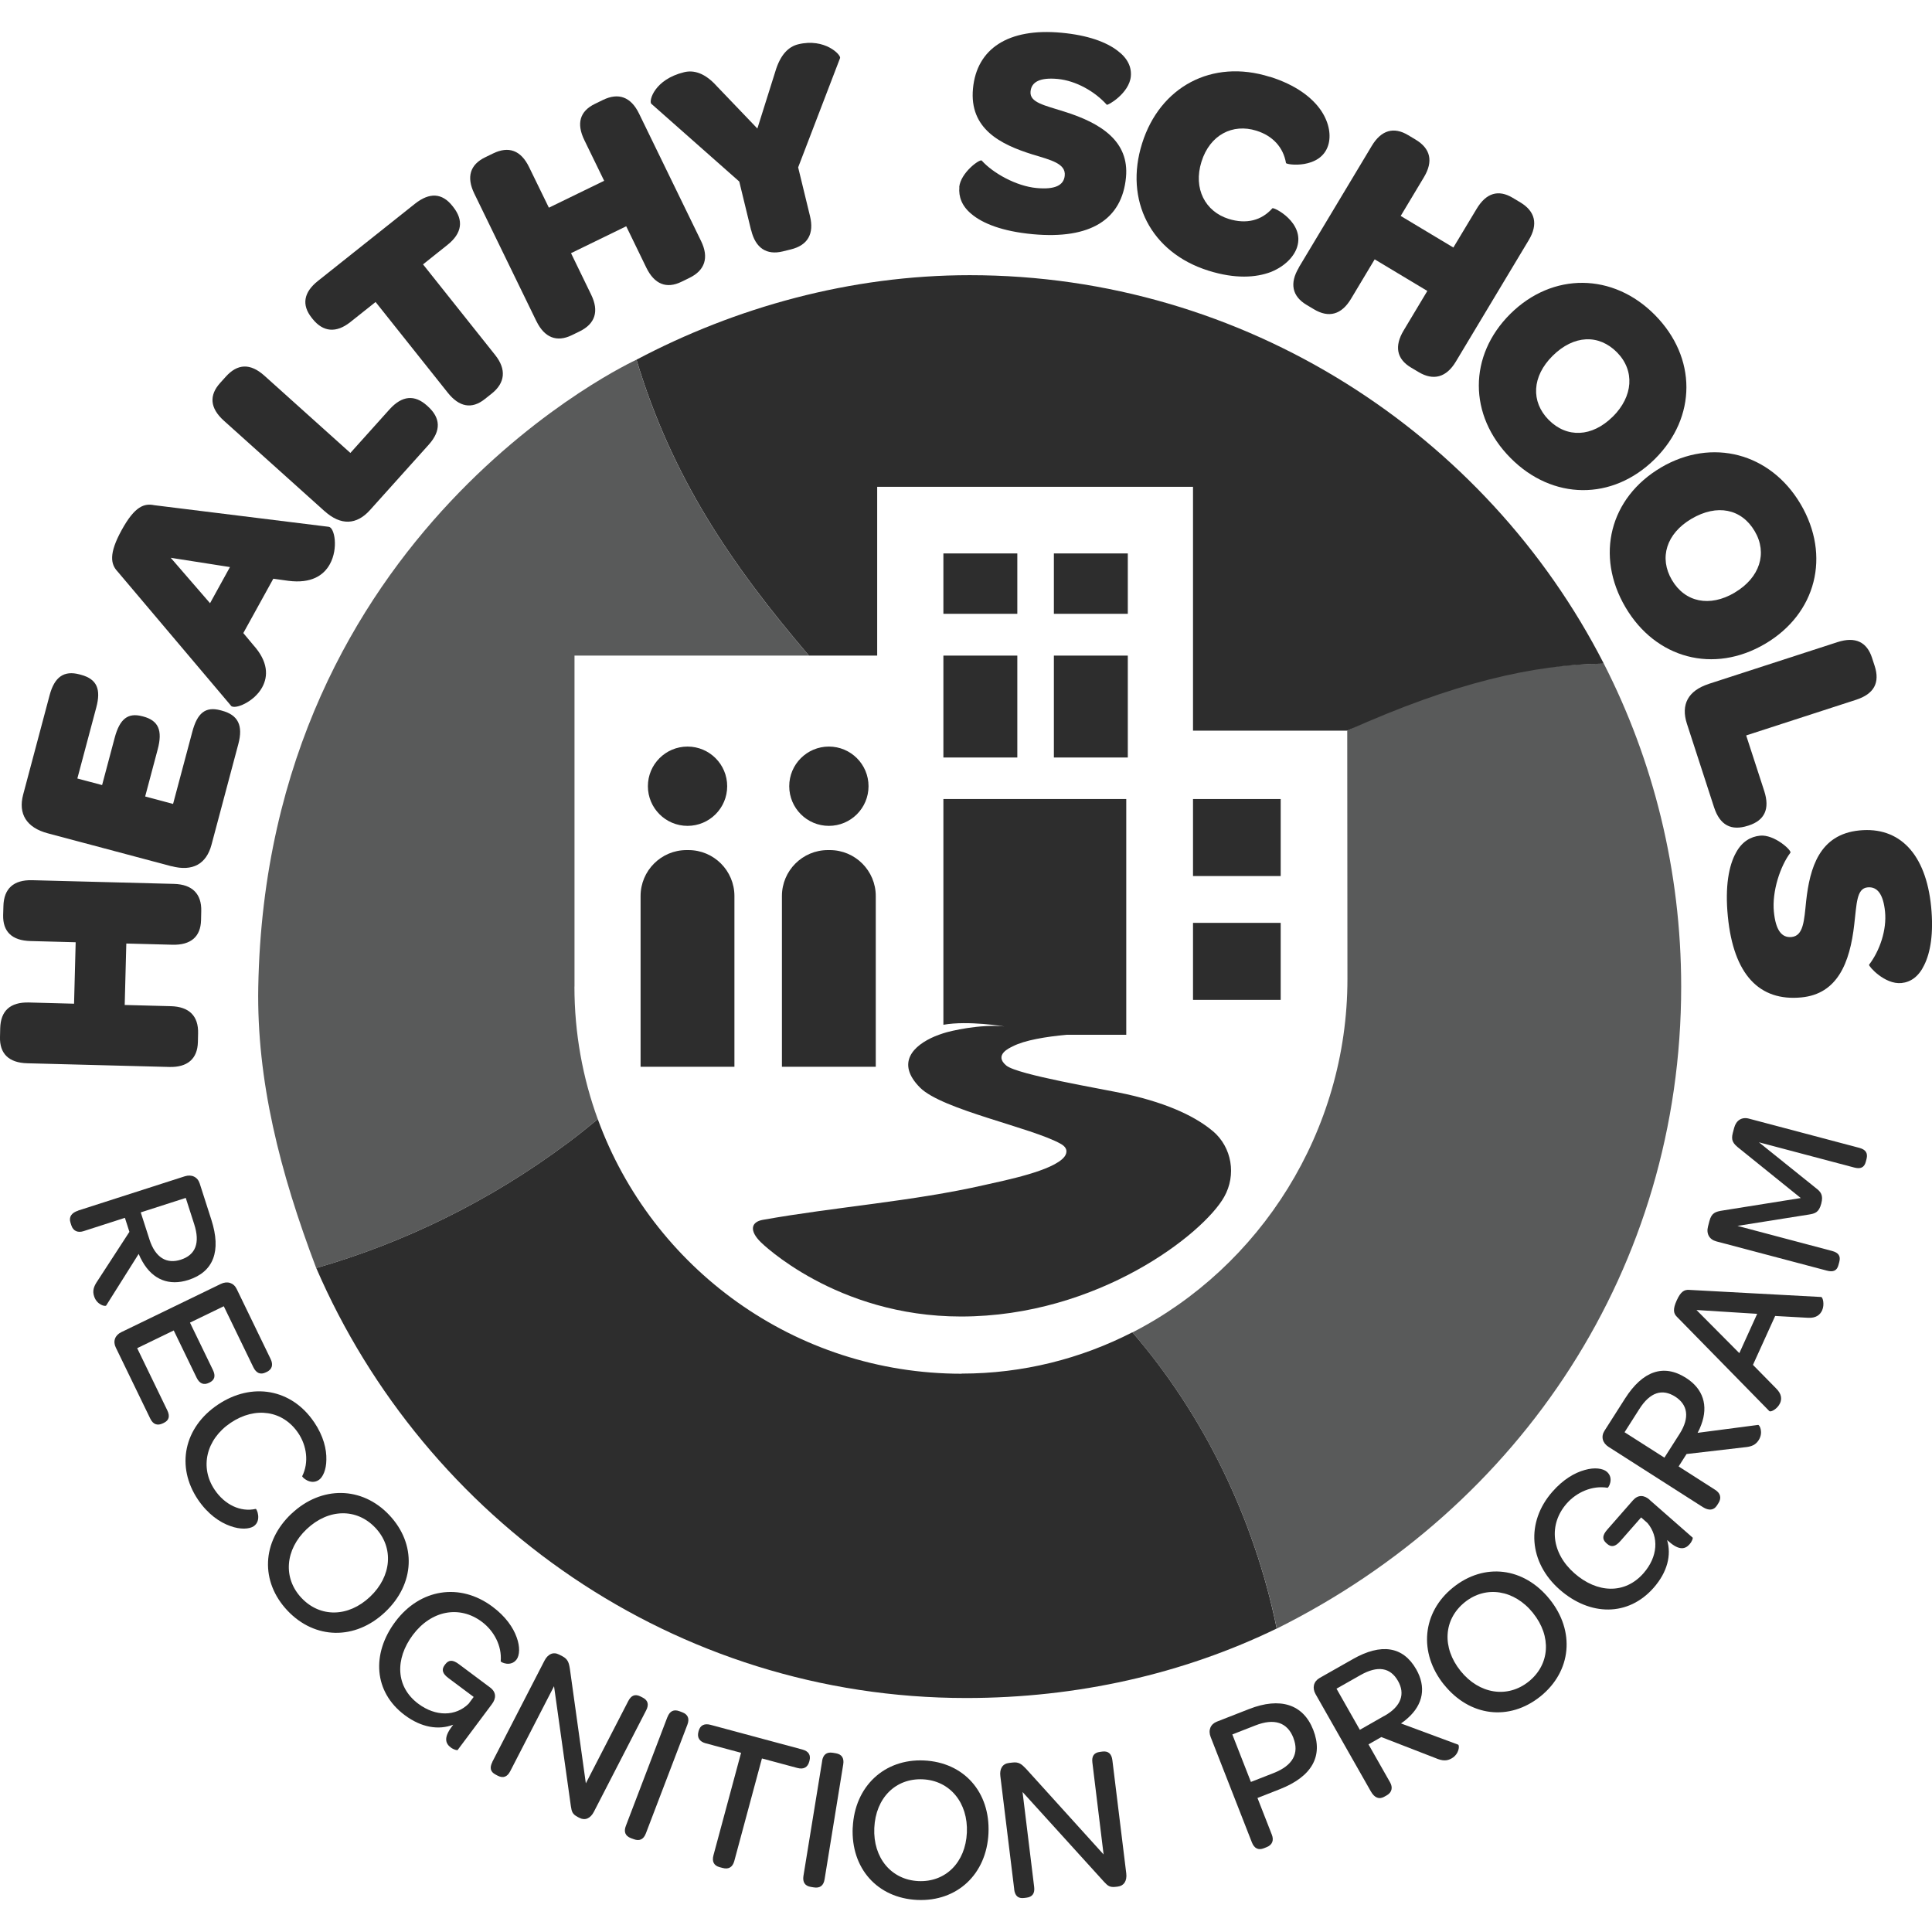
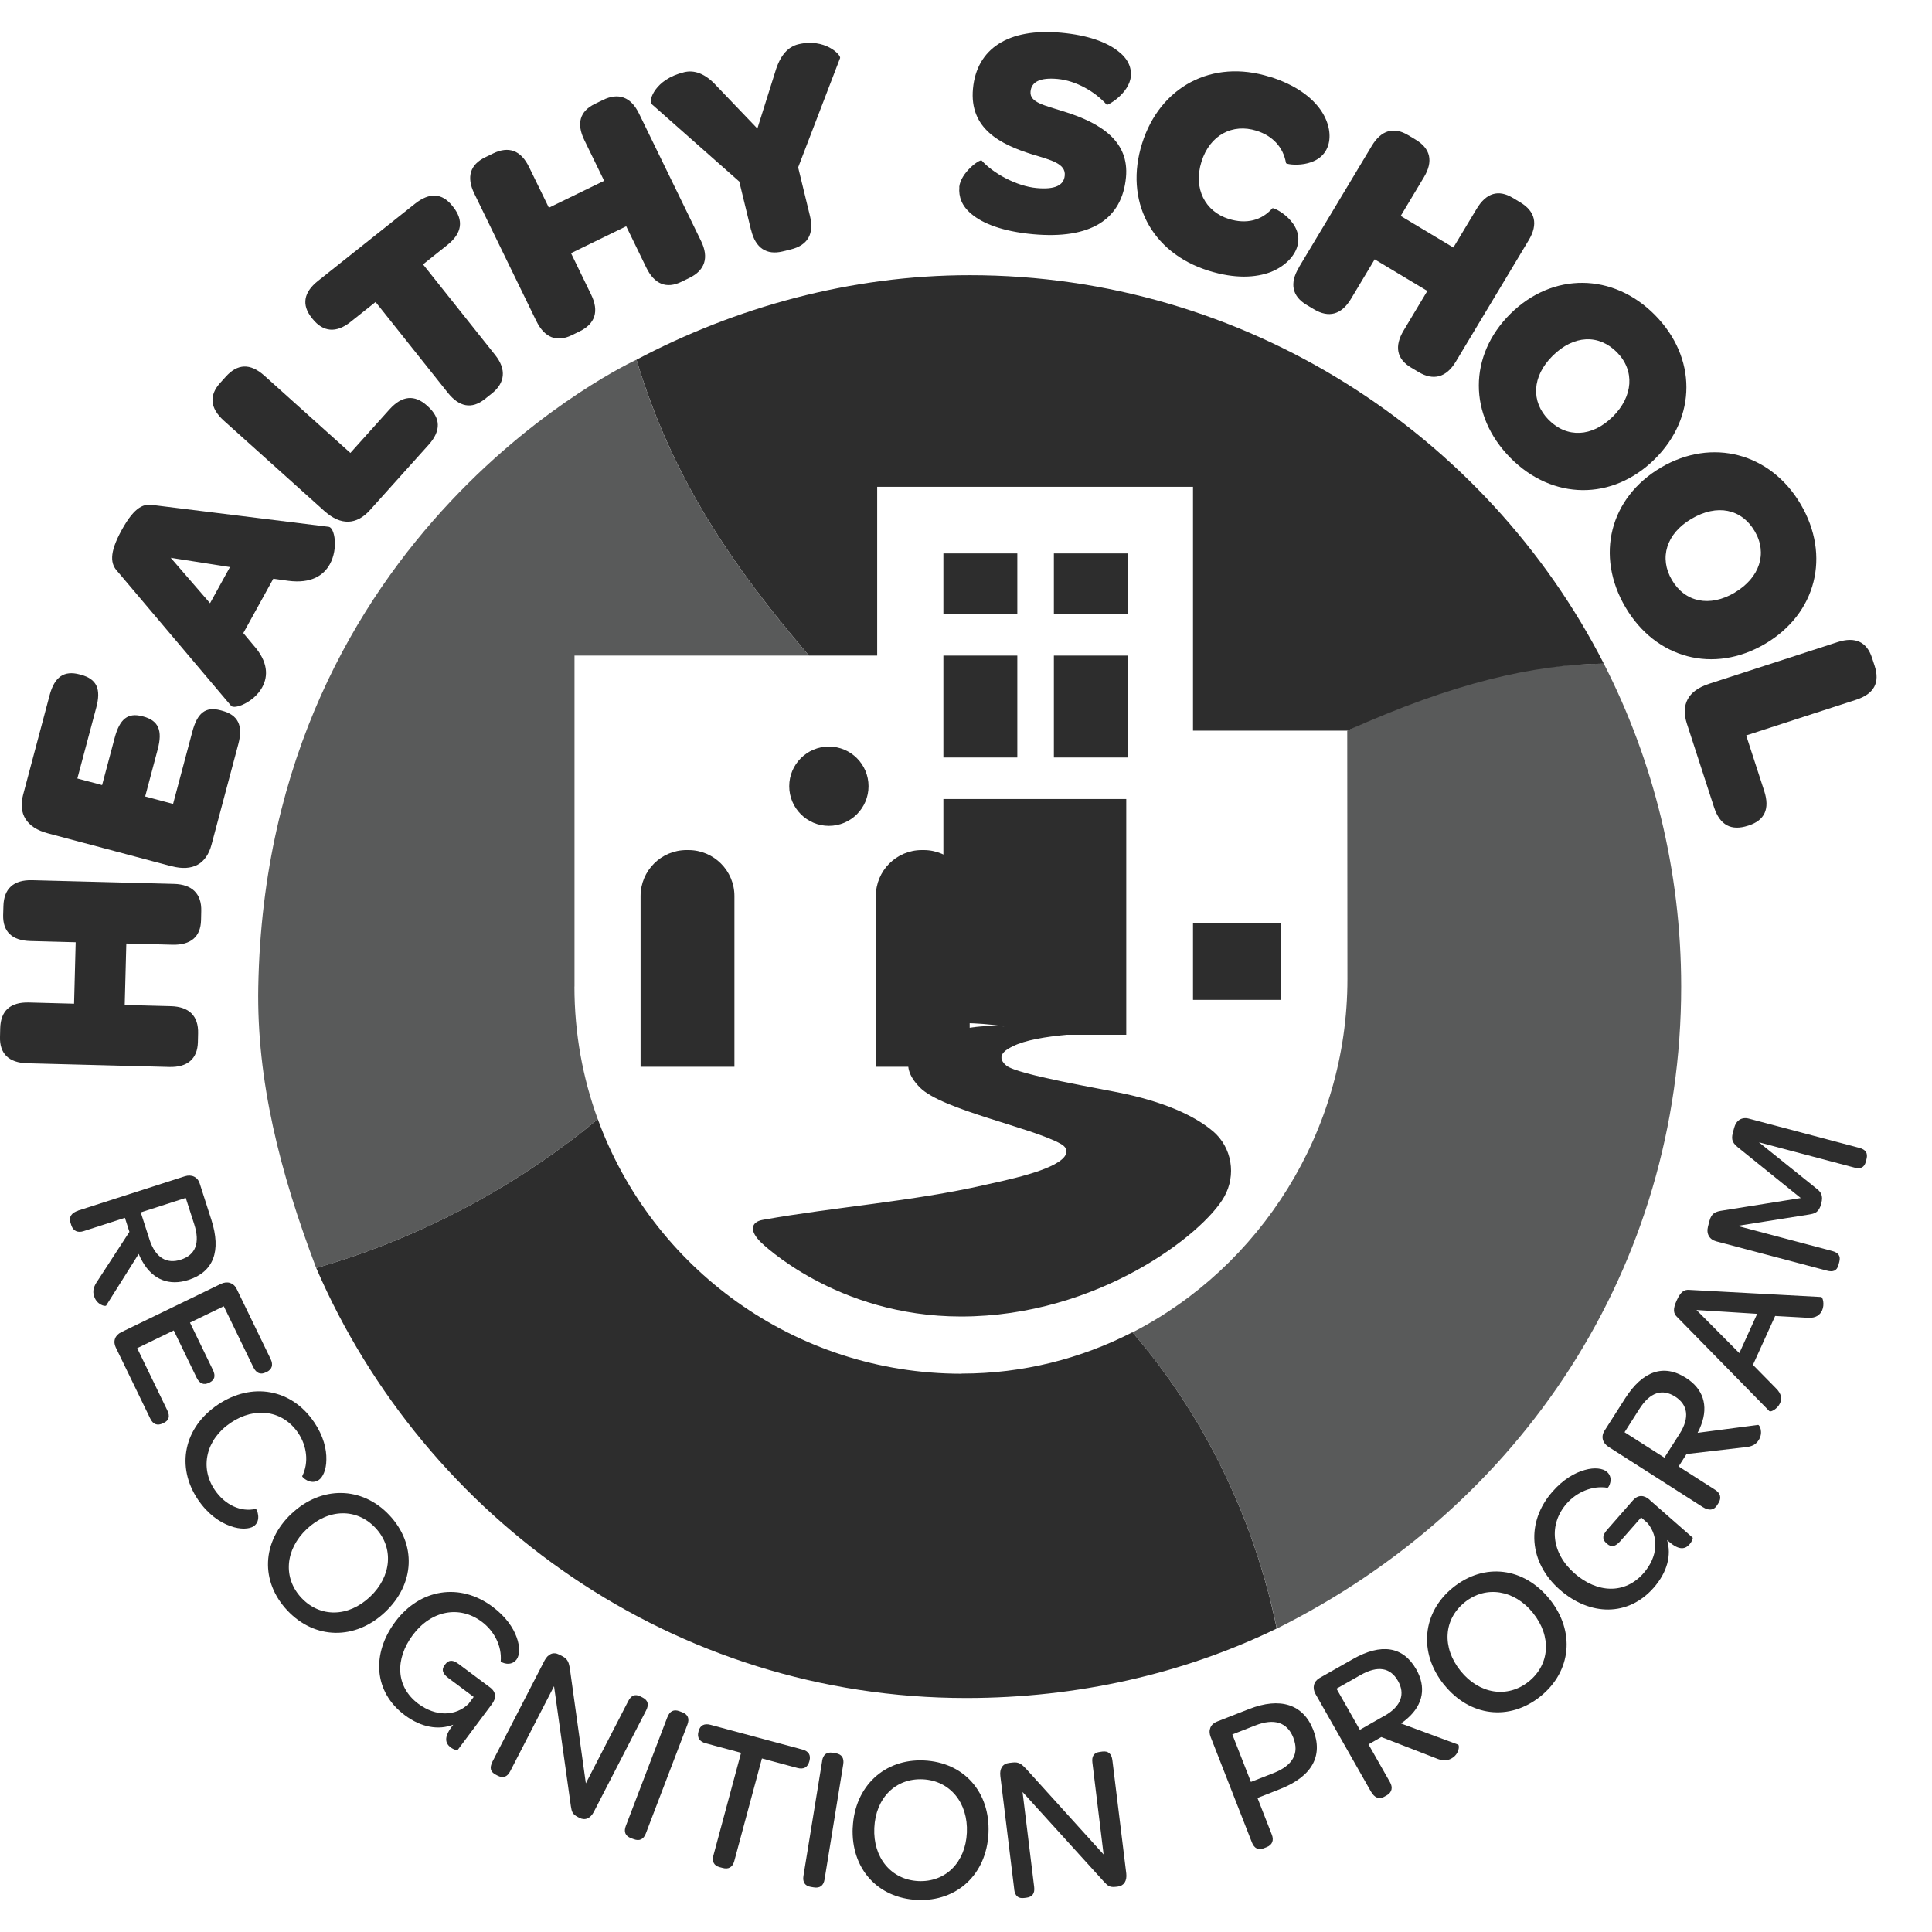
<svg xmlns="http://www.w3.org/2000/svg" id="Layer_1" data-name="Layer 1" viewBox="0 0 288 288">
  <defs>
    <style>
      .cls-1 {
        fill: #595a5a;
      }

      .cls-2 {
        fill: #2d2d2d;
      }
    </style>
  </defs>
  <g>
    <path class="cls-2" d="M25.21,159.05l-21.14-.55c-2.78-.07-4.14-1.46-4.07-3.92l.03-1.3c.07-2.6,1.49-3.91,4.28-3.84l6.73.18.24-9.16-6.73-.18c-2.78-.07-4.14-1.41-4.08-3.88l.04-1.35c.07-2.56,1.49-3.91,4.28-3.84l21.14.55c2.74.07,4.14,1.5,4.07,4.06l-.03,1.35c-.06,2.47-1.53,3.73-4.27,3.66l-6.87-.18-.24,9.16,6.87.18c2.74.07,4.14,1.46,4.07,4.06l-.03,1.3c-.06,2.47-1.54,3.78-4.28,3.7Z" />
    <path class="cls-2" d="M25.56,129.13l-18.44-4.91c-3.17-.84-4.43-2.9-3.67-5.76l3.95-14.84c.73-2.73,2.15-3.7,4.45-3.09l.22.06c2.39.64,3.01,2.15,2.28,4.88l-2.82,10.58,3.69.98,1.87-7.03c.76-2.86,1.99-3.79,4.11-3.23l.13.03c2.3.61,2.93,2.08,2.18,4.9l-1.87,7.03,4.16,1.11,2.87-10.76c.74-2.78,1.94-3.8,4.2-3.2l.22.06c2.39.64,3.18,2.19,2.44,4.97l-4,15.01c-.76,2.86-2.8,4.04-5.96,3.2Z" />
    <path class="cls-2" d="M34.42,105.18l-16.88-19.97c-1.04-1.09-1.36-2.65.61-6.22,1.97-3.58,3.38-3.98,4.85-3.68l26.01,3.22c.86.11,1.46,3.21.16,5.57-.93,1.69-2.79,2.92-6.19,2.48l-2.24-.31-4.47,8.1,1.51,1.81c2.19,2.44,2.23,4.61,1.29,6.3-1.19,2.16-4.11,3.37-4.67,2.71ZM34.27,84.53l-8.82-1.38,5.86,6.77,2.97-5.39Z" />
    <path class="cls-2" d="M48.36,76.18l-14.99-13.47c-2.1-1.89-2.21-3.79-.55-5.63l.84-.93c1.74-1.94,3.64-2.04,5.75-.15l12.82,11.52,5.82-6.48c1.89-2.1,3.76-2.23,5.6-.58l.1.09c1.94,1.74,2.04,3.64.15,5.75l-8.76,9.75c-1.98,2.2-4.33,2.33-6.76.14Z" />
    <path class="cls-2" d="M56,45.01l-3.76,2.99c-2.11,1.68-4.07,1.52-5.66-.48l-.11-.14c-1.54-1.93-1.2-3.81.91-5.49l14.47-11.51c2.18-1.73,4.05-1.62,5.59.32l.11.14c1.59,2,1.34,3.92-.84,5.66l-3.65,2.91,10.76,13.52c1.7,2.14,1.48,4.16-.53,5.75l-1.02.81c-1.93,1.54-3.81,1.2-5.52-.95l-10.76-13.52Z" />
    <path class="cls-2" d="M79.96,47.88l-9.25-19.01c-1.22-2.5-.62-4.34,1.61-5.42l1.17-.57c2.34-1.14,4.16-.48,5.38,2.03l2.95,6.05,8.24-4.01-2.95-6.06c-1.22-2.5-.66-4.32,1.56-5.4l1.21-.59c2.3-1.12,4.16-.48,5.38,2.03l9.25,19.01c1.2,2.46.57,4.36-1.73,5.48l-1.21.59c-2.22,1.08-4.02.36-5.22-2.1l-3-6.18-8.23,4.01,3,6.18c1.2,2.46.62,4.34-1.72,5.48l-1.17.57c-2.22,1.08-4.06.38-5.26-2.08Z" />
    <path class="cls-2" d="M111.96,34.3l-1.76-7.24-13.12-11.6c-.38-.42.46-3.62,4.91-4.7,1.48-.36,3.13.16,4.84,2.06l6.07,6.34,2.66-8.45c.76-2.59,2-3.76,3.44-4.11,3.97-.96,6.39,1.59,6.23,2.05l-6.25,16.3,1.76,7.24c.65,2.66-.32,4.37-2.85,4.99l-1.22.3c-2.4.58-4.05-.5-4.69-3.16Z" />
    <path class="cls-2" d="M142.99,27.9c.2-2.15,3.05-4.22,3.35-3.97,1.67,1.87,5.15,3.82,8.19,4.1,2.73.25,4.05-.39,4.19-1.86.17-1.79-2.04-2.31-4.85-3.16-4.73-1.48-9.39-3.81-8.83-9.8.55-5.95,5.26-9.07,13.18-8.33,3.98.37,6.68,1.39,8.36,2.67,1.52,1.13,2.12,2.45,1.99,3.84-.23,2.5-3.43,4.37-3.59,4.22-1.76-1.97-4.58-3.58-7.31-3.84-2.59-.24-3.92.4-4.05,1.88-.15,1.65,2.11,2.05,5.04,2.99,5.56,1.74,9.68,4.47,9.19,9.78-.59,6.3-5.28,9.29-13.91,8.49-4.52-.42-7.47-1.6-9.14-3.02-1.42-1.17-1.92-2.57-1.79-4Z" />
    <path class="cls-2" d="M189.29,11.44c3.9,1.22,6.32,3.11,7.64,5.04,1.28,1.91,1.49,3.81,1.06,5.18-1.13,3.6-6.24,2.93-6.29,2.64-.4-2.34-1.97-4.06-4.42-4.82-3.51-1.1-6.92.6-8.18,4.63-1.26,4.03.58,7.43,4.05,8.52,2.66.83,4.92.23,6.52-1.58.21-.22,4.84,2.13,3.69,5.77-.43,1.37-1.74,2.84-3.9,3.72-2.24.85-5.32,1.06-9.31-.19-8.61-2.7-12.57-10.49-9.9-18.97,2.65-8.44,10.41-12.64,19.02-9.93Z" />
    <path class="cls-2" d="M193.6,39.89l10.88-18.13c1.43-2.39,3.3-2.89,5.42-1.62l1.12.67c2.23,1.34,2.67,3.23,1.24,5.61l-3.46,5.77,7.85,4.71,3.47-5.77c1.43-2.39,3.26-2.91,5.38-1.64l1.15.69c2.19,1.32,2.67,3.23,1.24,5.61l-10.88,18.13c-1.41,2.35-3.34,2.86-5.53,1.55l-1.16-.69c-2.12-1.27-2.49-3.17-1.08-5.52l3.53-5.89-7.85-4.71-3.53,5.89c-1.41,2.35-3.3,2.89-5.53,1.55l-1.12-.67c-2.12-1.27-2.53-3.2-1.12-5.54Z" />
    <path class="cls-2" d="M225.16,46.77c6.29-6.22,15.3-6.12,21.52.17,6.29,6.35,6.27,15.27,0,21.49-6.32,6.26-15.27,6.15-21.52-.17-6.29-6.35-6.28-15.27,0-21.49ZM240.39,62.14c3.09-3.06,3.33-6.9.65-9.62-2.72-2.74-6.43-2.6-9.59.52-3.09,3.06-3.27,6.84-.59,9.55,2.72,2.74,6.46,2.57,9.53-.46Z" />
    <path class="cls-2" d="M247.58,69.7c7.62-4.49,16.33-2.18,20.83,5.44,4.54,7.7,2.34,16.34-5.28,20.83-7.66,4.52-16.31,2.22-20.82-5.44-4.54-7.7-2.34-16.34,5.28-20.83ZM258.58,88.34c3.75-2.21,4.93-5.88,2.99-9.16-1.96-3.33-5.6-4.1-9.43-1.84-3.75,2.21-4.85,5.83-2.91,9.12,1.96,3.33,5.63,4.08,9.35,1.89Z" />
    <path class="cls-2" d="M254.74,101.94l19.17-6.22c2.69-.87,4.39,0,5.15,2.34l.39,1.2c.81,2.48-.06,4.17-2.75,5.05l-16.4,5.32,2.69,8.28c.87,2.69.05,4.37-2.3,5.14l-.13.04c-2.48.8-4.17-.06-5.05-2.75l-4.05-12.47c-.91-2.82.15-4.91,3.27-5.92Z" />
-     <path class="cls-2" d="M262.36,124.57c2.14-.21,4.73,2.19,4.54,2.53-1.52,2-2.77,5.78-2.47,8.82.27,2.73,1.15,3.9,2.63,3.76,1.79-.18,1.88-2.44,2.18-5.36.55-4.93,1.95-9.94,7.94-10.53,5.94-.59,9.9,3.44,10.69,11.35.39,3.98-.09,6.82-1.03,8.72-.82,1.71-2,2.54-3.39,2.68-2.5.25-4.94-2.53-4.83-2.73,1.6-2.1,2.65-5.18,2.38-7.91-.26-2.59-1.14-3.77-2.61-3.62-1.65.16-1.61,2.46-1.98,5.52-.65,5.79-2.54,10.36-7.86,10.88-6.3.62-10.13-3.42-10.98-12.04-.45-4.51.15-7.64,1.22-9.55.88-1.62,2.16-2.38,3.59-2.52Z" />
  </g>
  <g>
    <path class="cls-2" d="M11.64,180.46l15.9-5.11c1.03-.33,1.92.1,2.23,1.07l1.74,5.42c1.49,4.65.34,7.75-3.42,8.96-2.86.92-5.3-.02-6.85-2.73-.21-.35-.4-.75-.57-1.15l-4.84,7.69c-.13.2-1.4-.1-1.8-1.37-.26-.79-.1-1.43.54-2.35l4.72-7.26-.67-2.09-6.18,1.99c-.82.26-1.53,0-1.81-.88l-.13-.41c-.26-.82.15-1.45,1.15-1.77ZM22.27,184.74c.9,2.8,2.62,3.71,4.68,3.04,2.21-.71,2.9-2.49,2-5.29l-1.26-3.92-6.71,2.16,1.29,4Z" />
    <path class="cls-2" d="M18.11,198.57l14.81-7.18c.97-.47,1.91-.17,2.36.75l5.06,10.44c.43.89.2,1.55-.55,1.92l-.17.08c-.78.38-1.41.13-1.85-.76l-4.41-9.1-5.04,2.44,3.41,7.04c.45.92.26,1.52-.49,1.89l-.08.04c-.78.38-1.41.14-1.85-.76l-3.41-7.04-5.45,2.64,4.49,9.27c.43.89.24,1.5-.51,1.86l-.14.07c-.81.39-1.46.19-1.89-.7l-5.14-10.6c-.45-.92-.13-1.83.84-2.3Z" />
    <path class="cls-2" d="M46.83,212c1.4,2.08,1.86,4.04,1.82,5.59-.01,1.54-.54,2.64-1.13,3.03-1.23.83-2.54-.45-2.47-.57,1.03-2.07.67-4.55-.59-6.42-2.26-3.36-6.39-4.02-10.08-1.53-3.67,2.47-4.63,6.65-2.38,9.98,1.5,2.23,3.86,3.36,6.12,2.85.16-.03.92,1.76-.31,2.59-.62.41-1.95.53-3.49-.04-1.56-.55-3.33-1.75-4.82-3.95-3.31-4.93-2.08-10.75,2.98-14.14,5.08-3.41,11-2.36,14.35,2.62Z" />
    <path class="cls-2" d="M43.46,225.64c4.45-4.2,10.51-4.09,14.56.2,4.1,4.34,3.84,10.28-.62,14.48-4.45,4.2-10.46,4.09-14.54-.22-4.1-4.34-3.84-10.28.59-14.46ZM55.16,238.03c3.24-3.06,3.58-7.33.8-10.28-2.78-2.95-6.98-2.89-10.24.19-3.24,3.06-3.56,7.31-.78,10.26,2.78,2.95,6.98,2.89,10.22-.17Z" />
    <path class="cls-2" d="M73.33,254.03l-5.11,6.84c-.06.07-.56-.03-1.03-.38-.74-.56-1.11-1.41.15-3.09l.22-.3c-2.18.84-4.76.42-7.23-1.43-4.63-3.46-4.97-9.16-1.39-13.94,3.67-4.9,9.63-5.85,14.48-2.22,1.96,1.46,3.08,3.11,3.59,4.54.54,1.45.45,2.7,0,3.32-.87,1.16-2.37.43-2.37.27.2-2.32-1.03-4.56-2.82-5.89-3.32-2.48-7.53-1.7-10.28,1.97-2.68,3.59-2.57,7.73.82,10.26,2.6,1.94,5.57,1.89,7.49,0l.76-1.02-3.76-2.81c-.87-.65-1.08-1.24-.57-1.93l.09-.12c.54-.72,1.16-.68,2.03-.03l4.66,3.48c.92.69.94,1.59.27,2.48Z" />
    <path class="cls-2" d="M73.38,262.66l7.79-15.12c.5-.96,1.29-1.35,2.17-.9l.47.24c.85.44,1,.97,1.15,1.95l2.37,17.01,6.32-12.26c.44-.85,1.02-1.11,1.85-.68l.33.17c.77.4.93,1.04.49,1.89l-7.79,15.12c-.51.99-1.32,1.34-2.14.91l-.22-.11c-.85-.44-.94-.8-1.07-1.63l-2.51-17.89-6.53,12.67c-.44.85-1.05,1.09-1.87.67l-.3-.16c-.8-.41-.93-1.03-.49-1.89Z" />
    <path class="cls-2" d="M99.5,255.96c.34-.9.95-1.19,1.79-.87l.4.15c.87.33,1.12.96.78,1.85l-6.19,16.21c-.34.9-.95,1.19-1.82.86l-.41-.15c-.84-.32-1.1-.95-.75-1.84l6.19-16.21Z" />
    <path class="cls-2" d="M110.48,261.29l-5.29-1.42c-.92-.25-1.3-.86-1.08-1.7l.04-.15c.23-.84.85-1.15,1.78-.9l13.68,3.68c.93.25,1.28.83,1.06,1.66l-.04.15c-.23.84-.83,1.19-1.76.94l-5.29-1.42-4.12,15.29c-.25.93-.86,1.28-1.75,1.03l-.42-.11c-.87-.23-1.18-.83-.94-1.76l4.12-15.29Z" />
    <path class="cls-2" d="M122.55,262.5c.15-.95.69-1.36,1.58-1.22l.43.07c.92.15,1.29.71,1.14,1.66l-2.78,17.13c-.15.95-.69,1.36-1.61,1.21l-.43-.07c-.89-.14-1.26-.71-1.11-1.65l2.79-17.13Z" />
    <path class="cls-2" d="M127.12,272.41c.28-6.12,4.71-10.25,10.61-9.98,5.96.27,9.9,4.72,9.62,10.84-.28,6.12-4.68,10.22-10.61,9.95-5.96-.27-9.91-4.72-9.63-10.81ZM144.13,273.19c.2-4.45-2.52-7.76-6.57-7.95-4.05-.19-7.03,2.77-7.23,7.25-.2,4.45,2.53,7.73,6.57,7.92s7.03-2.77,7.23-7.22Z" />
    <path class="cls-2" d="M151.19,281.64l-2.07-16.88c-.13-1.07.3-1.84,1.29-1.96l.52-.06c.95-.12,1.37.24,2.05.96l11.53,12.74-1.67-13.69c-.12-.95.22-1.49,1.14-1.6l.37-.05c.86-.1,1.35.33,1.47,1.29l2.07,16.88c.13,1.1-.34,1.85-1.26,1.96l-.25.03c-.95.12-1.23-.13-1.81-.75l-12.14-13.38,1.73,14.15c.12.95-.25,1.5-1.17,1.61l-.34.04c-.89.11-1.35-.33-1.47-1.29Z" />
    <path class="cls-2" d="M186.62,274.65l-6.15-15.72c-.4-1.01-.02-1.92.93-2.29l4.81-1.88c4.61-1.8,8.05-.73,9.55,3.1,1.53,3.92-.19,6.98-5,8.86l-3.31,1.3,2.14,5.47c.32.81.1,1.52-.77,1.86l-.43.17c-.81.32-1.42.02-1.77-.87ZM192.81,259.07c-.91-2.33-2.86-2.97-5.68-1.86l-3.43,1.34,2.77,7.08,3.4-1.33c2.85-1.12,3.83-2.93,2.93-5.23Z" />
    <path class="cls-2" d="M204.36,267.06l-8.25-14.52c-.53-.94-.29-1.89.59-2.4l4.95-2.81c4.25-2.42,7.51-1.92,9.47,1.52,1.48,2.61,1.07,5.19-1.27,7.27-.3.28-.65.55-1.01.79l8.52,3.16c.23.09.19,1.39-.97,2.05-.72.41-1.38.39-2.41-.05l-8.07-3.13-1.91,1.09,3.21,5.65c.43.75.31,1.49-.49,1.95l-.38.21c-.75.43-1.45.15-1.97-.77ZM206.38,255.78c2.56-1.45,3.09-3.32,2.02-5.2-1.14-2.02-3.03-2.33-5.59-.88l-3.58,2.03,3.48,6.13,3.65-2.08Z" />
    <path class="cls-2" d="M215.26,251.14c-3.84-4.77-3.26-10.8,1.35-14.5,4.65-3.74,10.55-3.02,14.39,1.75,3.84,4.77,3.26,10.75-1.36,14.48-4.65,3.74-10.55,3.02-14.37-1.73ZM228.53,240.45c-2.79-3.47-7.03-4.15-10.19-1.6-3.15,2.54-3.43,6.73-.62,10.23,2.79,3.47,7.01,4.12,10.17,1.58,3.15-2.54,3.43-6.73.64-10.2Z" />
    <path class="cls-2" d="M245.9,223.58l6.42,5.63c.07.06-.07.55-.46.99-.61.7-1.49,1-3.07-.39l-.28-.24c.67,2.23.05,4.77-1.99,7.1-3.81,4.35-9.52,4.24-14.01.3-4.6-4.04-5.09-10.06-1.09-14.61,1.61-1.84,3.34-2.83,4.81-3.23,1.48-.43,2.72-.24,3.31.27,1.09.96.24,2.4.09,2.38-2.3-.38-4.62.68-6.09,2.35-2.73,3.12-2.28,7.38,1.16,10.4,3.37,2.96,7.51,3.17,10.3-.02,2.14-2.44,2.32-5.41.59-7.47l-.95-.84-3.1,3.53c-.72.81-1.32.98-1.97.41l-.11-.1c-.68-.59-.58-1.21.13-2.02l3.83-4.37c.76-.86,1.66-.81,2.49-.08Z" />
    <path class="cls-2" d="M253.85,224.67l-14.07-8.99c-.91-.58-1.15-1.54-.6-2.4l3.06-4.8c2.63-4.12,5.75-5.21,9.09-3.08,2.53,1.61,3.37,4.09,2.26,7.02-.14.39-.32.79-.53,1.17l9.01-1.18c.24-.03.81,1.14.1,2.26-.45.7-1.04.99-2.16,1.08l-8.6,1-1.18,1.85,5.47,3.5c.73.47.97,1.17.47,1.96l-.23.36c-.47.73-1.21.8-2.1.24ZM250.37,213.75c1.58-2.48,1.18-4.38-.64-5.55-1.96-1.25-3.77-.65-5.35,1.83l-2.21,3.47,5.94,3.79,2.26-3.54Z" />
    <path class="cls-2" d="M263.75,210.35l-13.79-14.07c-.49-.49-.62-1.1-.02-2.42.61-1.35,1.14-1.62,1.84-1.58l19.69,1.06c.26.02.54,1.13.15,2-.3.65-.91,1.18-2.13,1.1l-4.87-.27-3.31,7.29,3.44,3.5c.85.83.88,1.59.6,2.21-.38.84-1.37,1.38-1.59,1.18ZM261.94,195.85l-9.05-.57,6.39,6.43,2.66-5.86Z" />
    <path class="cls-2" d="M255.85,185.05c-1.05-.28-1.52-1.14-1.24-2.22l.21-.81c.32-1.2.85-1.41,2.09-1.59l11.53-1.84-9.1-7.34c-1.01-.78-1.33-1.25-1.03-2.38l.2-.75c.29-1.11,1.14-1.65,2.19-1.37l16.47,4.36c.93.25,1.3.76,1.07,1.66l-.11.42c-.23.87-.8,1.1-1.73.85l-14.2-3.76,8.5,6.83c.69.53,1.14,1.01.79,2.32-.36,1.35-.97,1.47-1.84,1.62l-10.65,1.69,14.11,3.74c.93.25,1.31.73,1.07,1.63l-.13.48c-.22.84-.79,1.07-1.72.82l-16.48-4.36Z" />
  </g>
  <g>
-     <circle class="cls-2" cx="102.49" cy="117.2" r="5.91" />
    <circle class="cls-2" cx="123.56" cy="117.2" r="5.91" />
    <rect class="cls-2" x="140.63" y="82.5" width="11.02" height="9" />
    <rect class="cls-2" x="157.1" y="82.5" width="11.02" height="9" />
    <rect class="cls-2" x="157.1" y="97.73" width="11.02" height="15.19" />
-     <rect class="cls-2" x="177.84" y="119.11" width="13.07" height="11.48" />
    <rect class="cls-2" x="177.84" y="137.57" width="13.07" height="11.48" />
    <rect class="cls-2" x="140.63" y="97.73" width="11.02" height="15.19" />
-     <path class="cls-2" d="M130.56,159.02h-14v-25.45c0-3.78,3.07-6.85,6.85-6.85h.29c3.78,0,6.85,3.07,6.85,6.85v25.45Z" />
+     <path class="cls-2" d="M130.56,159.02v-25.45c0-3.78,3.07-6.85,6.85-6.85h.29c3.78,0,6.85,3.07,6.85,6.85v25.45Z" />
    <path class="cls-2" d="M109.49,159.02h-14v-25.45c0-3.78,3.07-6.85,6.85-6.85h.29c3.78,0,6.85,3.07,6.85,6.85v25.45Z" />
    <path class="cls-2" d="M143.35,204.78c-24.93,0-46.17-15.81-54.24-37.95-1.46,1.21-2.95,2.4-4.49,3.55-11.62,8.67-24.33,14.85-37.48,18.64,16.23,37.53,53.41,64.1,96.89,64.1,16.54,0,32.35-3.59,46.29-10.36-3.37-16.46-10.93-31.91-21.51-44.16-7.67,3.93-16.3,6.16-25.46,6.16Z" />
    <path class="cls-1" d="M239.08,98.94c-10.19,0-23.3,2.51-38.25,9.99l.03,37.02c0,22.72-13.03,42.93-32.05,52.67,10.58,12.25,18.14,27.7,21.52,44.15,36.47-18.16,60.28-53.85,60.28-95.7,0-17.31-4.16-33.72-11.53-48.14Z" />
    <path class="cls-2" d="M130.76,97.73v-25.16h47.08v36.35h22.99c15.84-7.13,27.78-9.88,38.25-9.99-17.5-34.21-53.46-57.91-94.52-57.91-17.82,0-34.95,4.81-49.68,12.6,5.29,17.6,14.08,30.47,25.7,44.11h10.17Z" />
    <path class="cls-1" d="M85.64,147.07h0,0v-49.34h34.94c-11.62-13.64-20.41-26.5-25.7-44.11,0,0-55.14,25.2-56.38,93.5-.25,13.9,3.2,27.58,8.64,41.91,13.15-3.79,25.86-9.97,37.48-18.64,1.54-1.15,3.02-2.34,4.49-3.55-2.25-6.17-3.48-12.82-3.48-19.77Z" />
    <path class="cls-2" d="M180.81,168.63c-2.28-1.93-6.2-4.04-12.95-5.54-3.49-.77-16.17-2.86-17.85-4.25-1.92-1.59.51-2.64.97-2.87,1.79-.92,4.94-1.43,8.04-1.72h8.87v-35.14h-27.26v33.65c3.71-.66,9.09.25,9.09.25-3.64-.37-8,.66-9.09,1.01h0c-.42.14-.84.29-1.26.46-3.21,1.35-5.88,3.97-2.22,7.65,3.3,3.31,16.69,5.96,20.99,8.39,1.28.72.77,1.62.51,1.94-1.66,2.07-8.76,3.48-11.86,4.18-10.82,2.47-22.15,3.25-33.08,5.2-1.75.31-2.06,1.61-.28,3.35,0,0,11.15,11.06,29.82,11.06,20.46,0,36.17-12.36,39.24-17.84,1.83-3.25,1.16-7.37-1.68-9.79Z" />
  </g>
</svg>